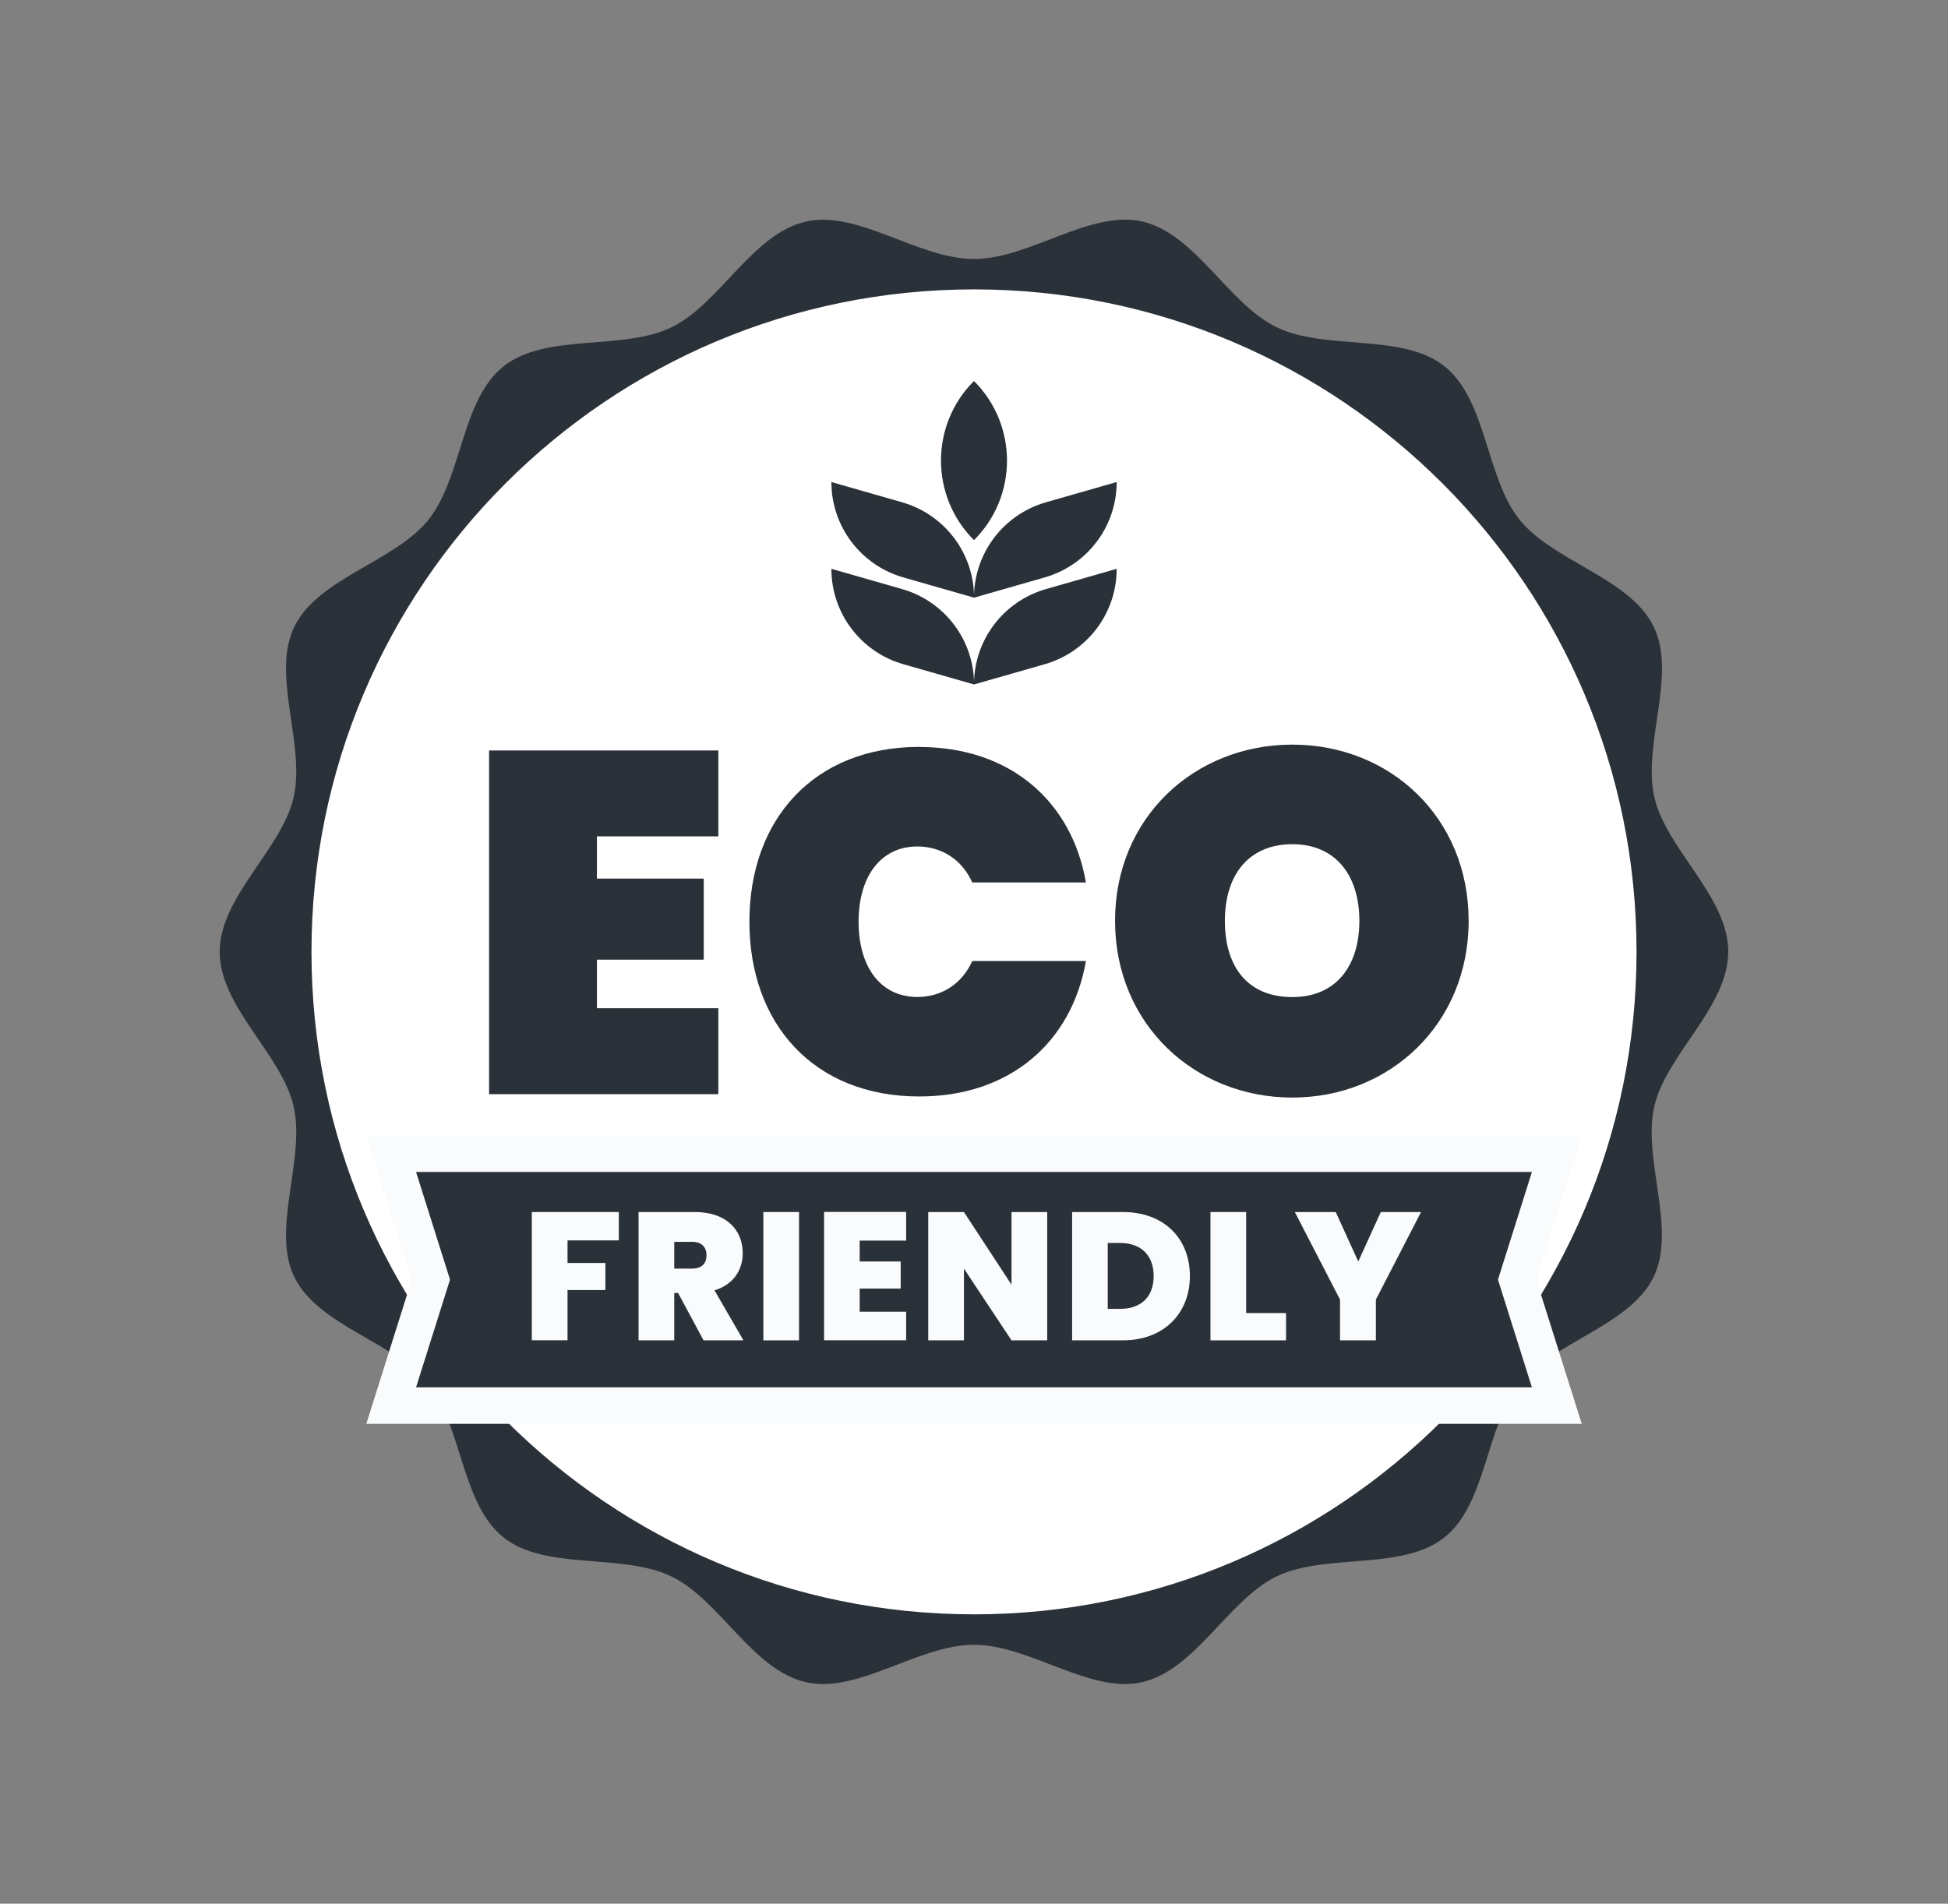
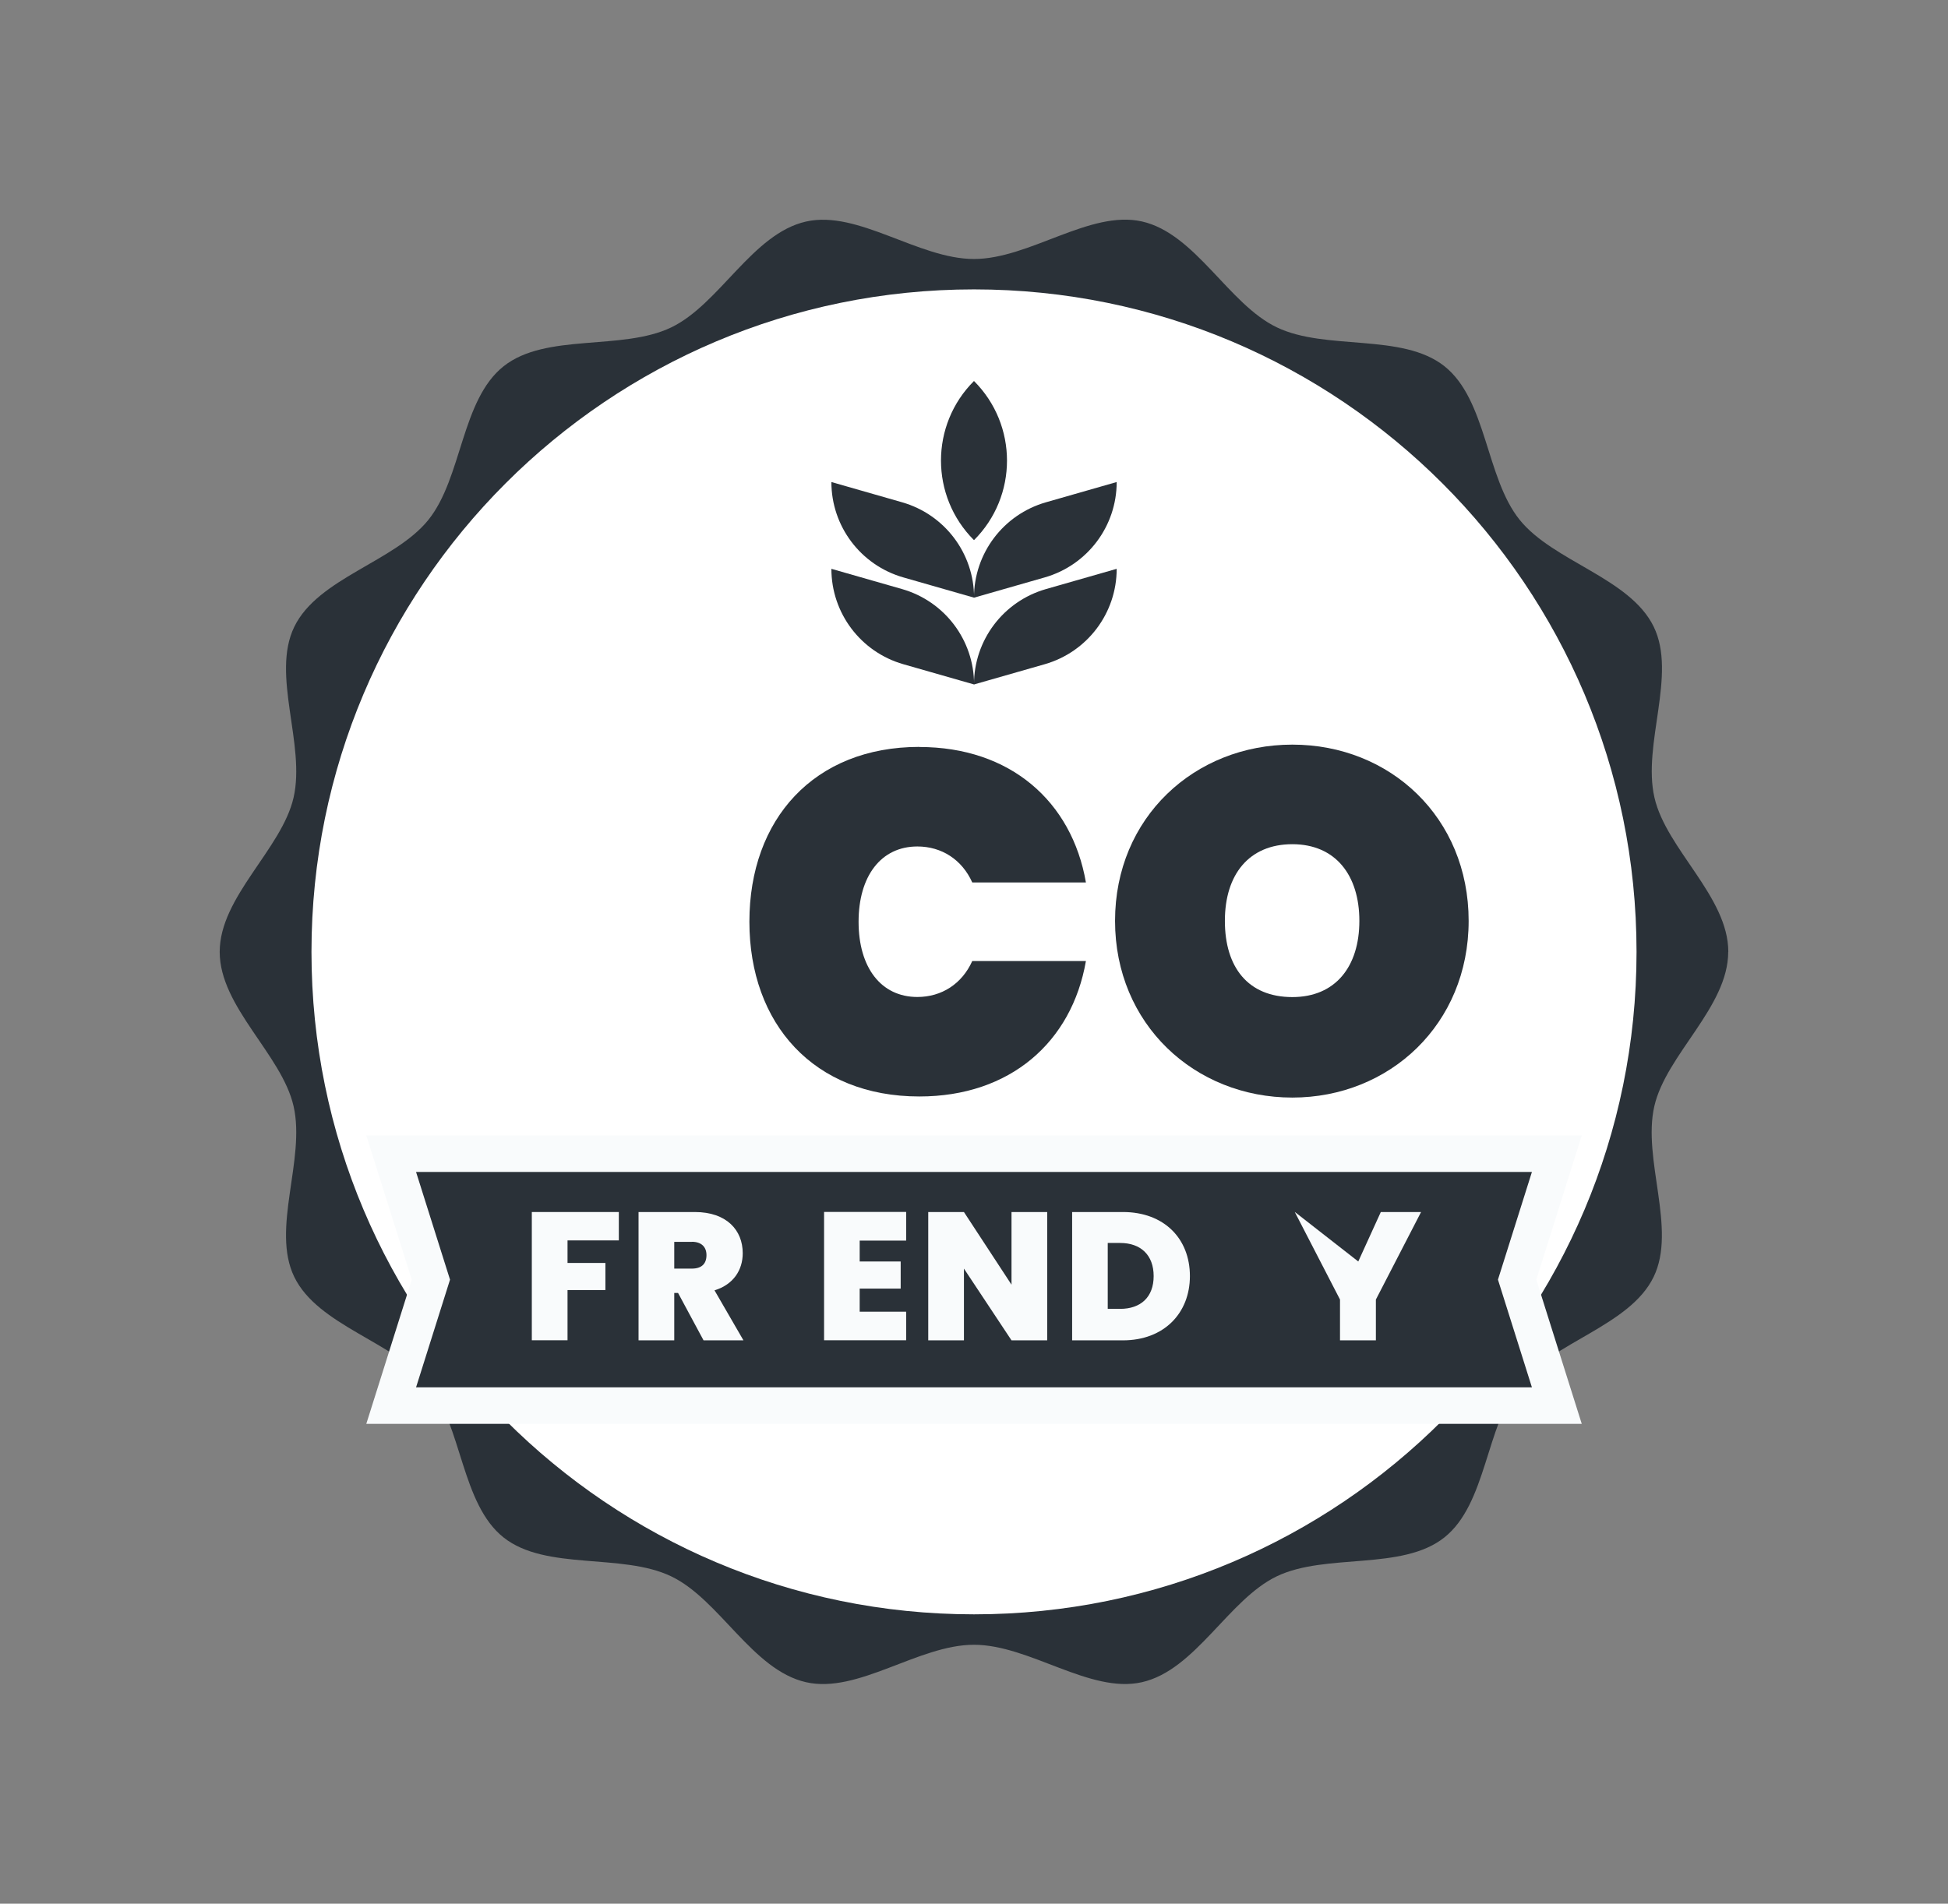
<svg xmlns="http://www.w3.org/2000/svg" width="133" height="130" viewBox="0 0 133 130" fill="none">
  <rect x="0" y="0" width="133" height="130" fill="#808080" stroke="none" />
  <path d="M117.994 65.002C117.994 68.767 113.762 72.011 112.951 75.534C112.116 79.175 114.497 83.918 112.901 87.199C111.281 90.536 106.051 91.638 103.745 94.505C101.433 97.384 101.508 102.697 98.609 104.994C95.723 107.285 90.531 106.034 87.172 107.644C83.868 109.229 81.624 114.052 77.959 114.876C74.413 115.674 70.293 112.318 66.497 112.318C62.701 112.318 58.587 115.68 55.034 114.876C51.369 114.046 49.126 109.223 45.822 107.644C42.462 106.034 37.27 107.278 34.385 104.994C31.486 102.697 31.561 97.384 29.249 94.505C26.942 91.638 21.713 90.536 20.092 87.199C18.497 83.918 20.878 79.175 20.043 75.534C19.238 72.011 15 68.767 15 65.002C15 61.238 19.232 57.993 20.043 54.47C20.878 50.83 18.497 46.087 20.092 42.805C21.713 39.468 26.942 38.366 29.249 35.499C31.561 32.62 31.486 27.308 34.385 25.011C37.27 22.72 42.462 23.971 45.822 22.361C49.126 20.776 51.369 15.952 55.034 15.129C58.581 14.33 62.701 17.686 66.497 17.686C70.293 17.686 74.413 14.324 77.966 15.123C81.631 15.952 83.874 20.776 87.178 22.355C90.537 23.964 95.73 22.72 98.615 25.005C101.514 27.302 101.439 32.614 103.751 35.493C106.058 38.36 111.287 39.462 112.908 42.799C114.503 46.081 112.122 50.823 112.958 54.464C113.762 57.987 118 61.231 118 64.996L117.994 65.002Z" fill="#2A3138" />
  <path d="M66.502 110.24C91.484 110.24 111.736 89.986 111.735 65.001C111.734 40.016 91.481 19.762 66.499 19.762C41.516 19.762 21.265 40.016 21.266 65.001C21.267 89.986 41.52 110.24 66.502 110.24Z" fill="white" />
-   <path d="M49.045 57.113H40.755V59.998H48.048V65.533H40.755V68.849H49.045V74.72H33.393V51.248H49.045V57.113Z" fill="#2A3138" />
  <path d="M62.771 51.011C68.974 51.011 73.181 54.725 74.141 60.26H66.381C65.682 58.702 64.292 57.804 62.634 57.804C60.147 57.804 58.62 59.83 58.62 62.947C58.62 66.063 60.147 68.082 62.634 68.082C64.292 68.082 65.682 67.185 66.381 65.627H74.141C73.181 71.161 68.968 74.876 62.771 74.876C55.578 74.876 51.165 69.933 51.165 62.94C51.165 55.947 55.572 51.004 62.771 51.004V51.011Z" fill="#2A3138" />
  <path d="M88.235 74.951C81.572 74.951 76.13 69.946 76.13 62.884C76.13 55.822 81.565 50.849 88.235 50.849C94.905 50.849 100.272 55.822 100.272 62.884C100.272 69.946 94.868 74.951 88.235 74.951ZM88.235 68.089C91.184 68.089 92.811 66.001 92.811 62.884C92.811 59.768 91.184 57.649 88.235 57.649C85.287 57.649 83.629 59.706 83.629 62.884C83.629 66.063 85.218 68.089 88.235 68.089Z" fill="#2A3138" />
  <path d="M26.705 95.987L29.422 87.385L26.705 78.784H106.294L103.582 87.385L106.294 95.987H26.705Z" fill="#2A3138" />
  <path d="M104.592 80.031L102.273 87.385L104.592 94.74H28.406L30.725 87.385L28.406 80.031H104.592ZM107.995 77.538H25.009L26.031 80.779L28.113 87.385L26.031 93.992L25.009 97.233H107.995L106.973 93.992L104.891 87.385L106.973 80.779L107.995 77.538Z" fill="#F9FBFC" />
  <path d="M71.33 39.43L66.499 40.814C66.499 37.791 68.5 35.136 71.411 34.301L76.242 32.917C76.242 35.94 74.241 38.595 71.33 39.43Z" fill="#2A3138" />
  <path d="M61.593 34.301L56.763 32.917C56.763 35.94 58.763 38.595 61.674 39.43L66.505 40.814C66.505 37.791 64.504 35.136 61.593 34.301Z" fill="#2A3138" />
  <path d="M71.33 45.358L66.499 46.741C66.499 43.718 68.5 41.063 71.411 40.228L76.242 38.844C76.242 41.867 74.241 44.522 71.33 45.358Z" fill="#2A3138" />
  <path d="M61.593 40.228L56.763 38.844C56.763 41.867 58.763 44.522 61.674 45.358L66.505 46.741C66.505 43.718 64.504 41.063 61.593 40.228Z" fill="#2A3138" />
  <path d="M66.499 36.887C63.495 33.883 63.495 29.015 66.499 26.017C69.504 29.021 69.504 33.889 66.499 36.887Z" fill="#2A3138" />
  <path d="M36.31 82.767H42.251V84.705H38.748V86.245H41.334V88.096H38.748V91.524H36.31V82.761V82.767Z" fill="#F9FBFC" />
  <path d="M47.437 82.767C49.612 82.767 50.71 84.007 50.71 85.578C50.71 86.719 50.086 87.716 48.783 88.115L50.759 91.53H48.035L46.296 88.296H46.035V91.53H43.597V82.767H47.437ZM47.237 84.805H46.035V86.631H47.237C47.898 86.631 48.235 86.307 48.235 85.709C48.235 85.16 47.898 84.799 47.237 84.799V84.805Z" fill="#F9FBFC" />
-   <path d="M52.118 82.767H54.556V91.53H52.118V82.767Z" fill="#F9FBFC" />
  <path d="M61.868 84.718H58.695V86.145H61.494V87.996H58.695V89.573H61.868V91.524H56.264V82.761H61.868V84.712V84.718Z" fill="#F9FBFC" />
  <path d="M71.498 82.767V91.53H69.061L65.813 86.631V91.53H63.376V82.767H65.813L69.061 87.728V82.767H71.498Z" fill="#F9FBFC" />
  <path d="M81.241 87.142C81.241 89.679 79.465 91.53 76.666 91.53H73.2V82.767H76.666C79.465 82.767 81.241 84.568 81.241 87.142ZM76.479 89.38C77.881 89.38 78.766 88.582 78.766 87.142C78.766 85.703 77.881 84.88 76.479 84.88H75.631V89.38H76.479Z" fill="#F9FBFC" />
-   <path d="M85.081 82.767V89.667H87.805V91.53H82.644V82.767H85.081Z" fill="#F9FBFC" />
-   <path d="M88.41 82.767H91.196L92.736 86.145L94.275 82.767H97.024L93.939 88.744V91.53H91.489V88.744L88.403 82.767H88.41Z" fill="#F9FBFC" />
+   <path d="M88.41 82.767L92.736 86.145L94.275 82.767H97.024L93.939 88.744V91.53H91.489V88.744L88.403 82.767H88.41Z" fill="#F9FBFC" />
</svg>